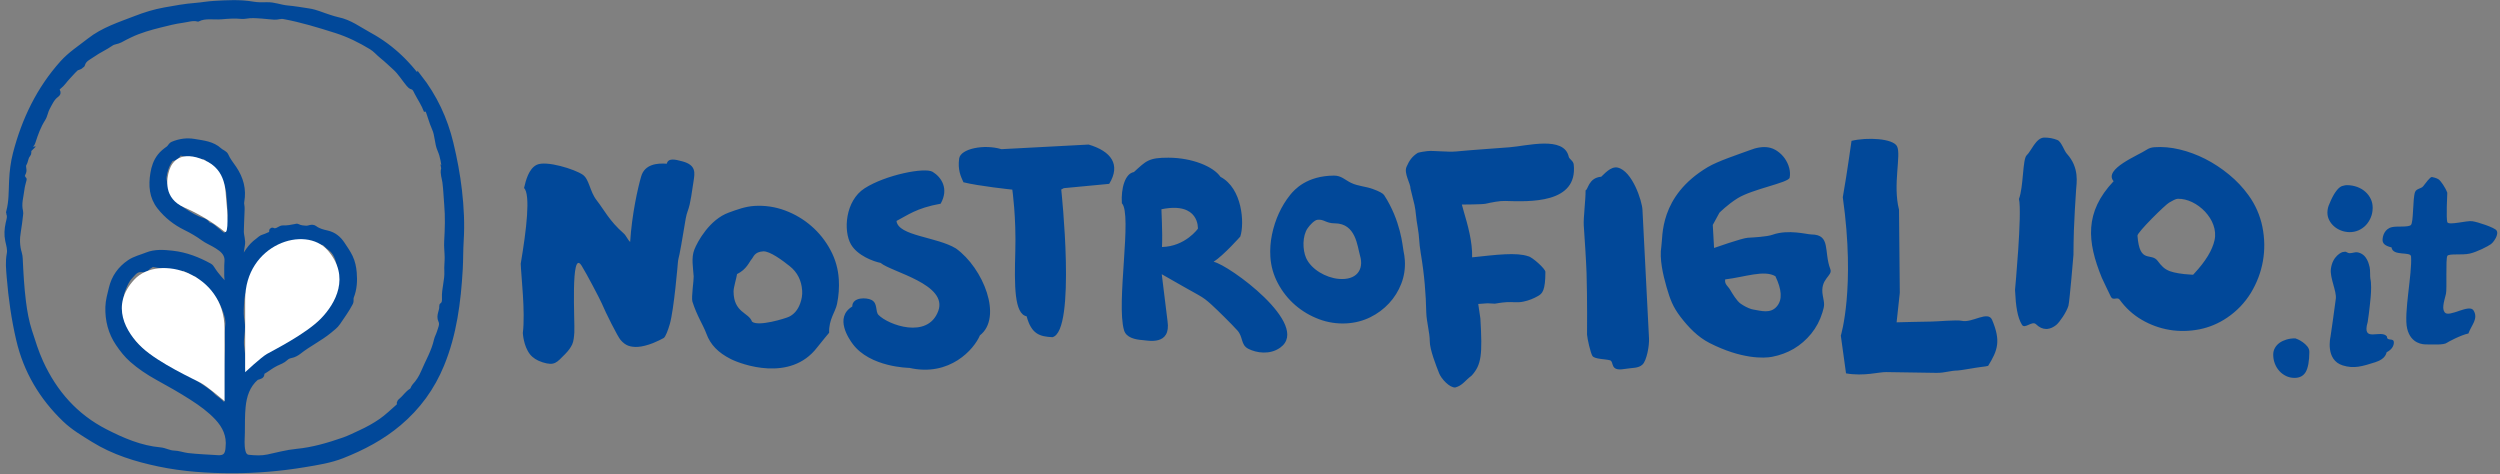
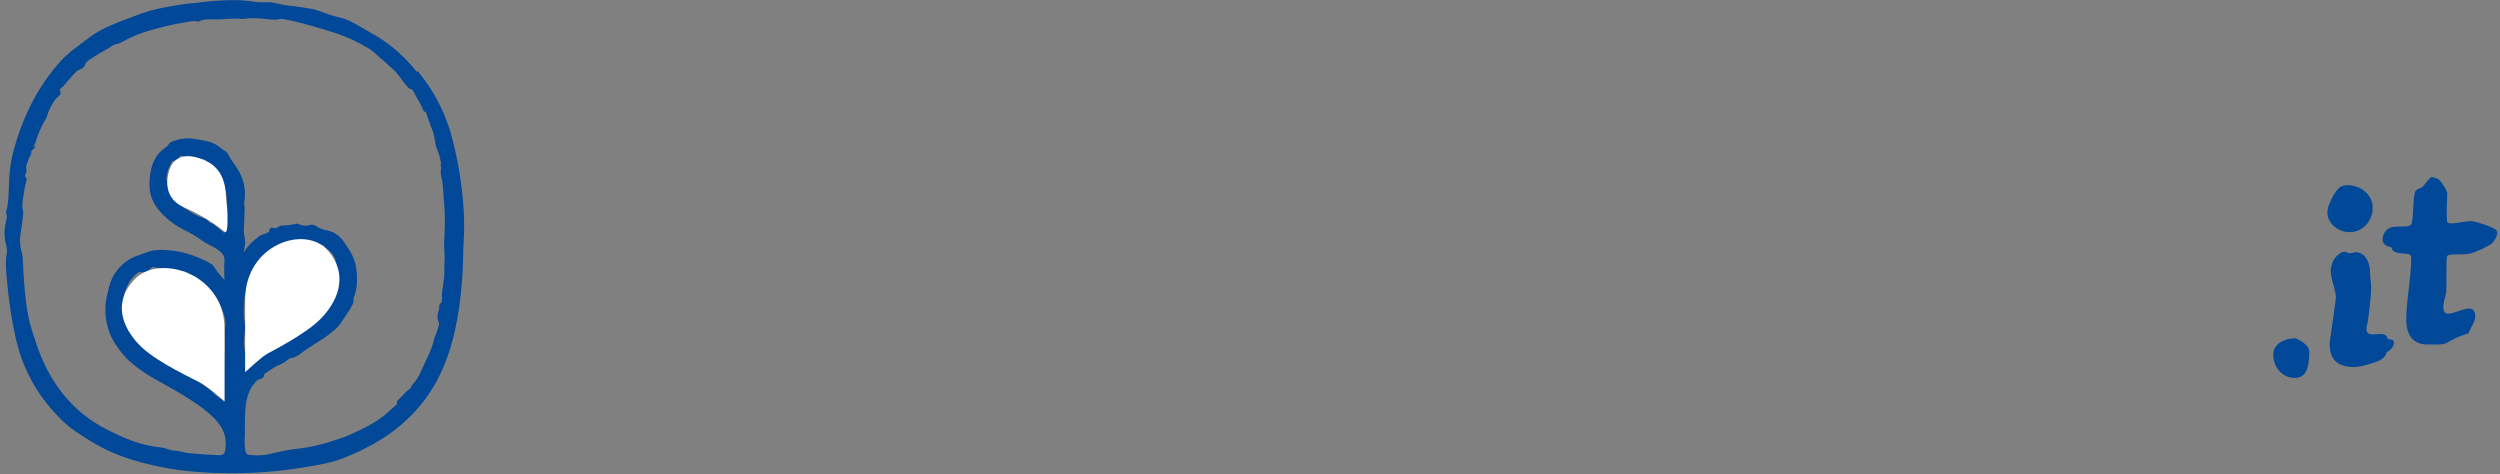
<svg xmlns="http://www.w3.org/2000/svg" width="469px" height="89px" viewBox="0 0 469 89" version="1.1">
  <rect x="0" y="0" width="469" height="89" fill="#808080" stroke="none" />
  <title>NF-1 COMPLETO</title>
  <desc>Created with Sketch.</desc>
  <defs />
  <g id="Page-1" stroke="none" stroke-width="1" fill="none" fill-rule="evenodd">
    <g id="Desktop-HEADER-BIG-Copy-21" transform="translate(-451, -49)">
      <g id="NF-1-COMPLETO" transform="translate(438, 39)">
        <g id="NF-1-Copy-5" transform="translate(-11.786, 7.361)">
          <g id="Page-1" stroke-width="1" transform="translate(25.861, 2.714)">
            <g id="Group-11">
              <path d="M42.83,87.33 C67.637,87.33 85.87,72.984 85.87,47.5 C85.87,22.016 77.936,1.357 45.162,1.357 C12.388,1.357 2.722,22.016 2.722,47.5 C2.722,72.984 18.023,87.33 42.83,87.33 Z" id="Oval-2" />
              <path d="M41.603,65.719 C41.503,67.552 41.503,69.384 41.499,71.216 C41.495,73.029 41.498,74.842 41.498,76.698 C41.257,76.646 41.233,76.511 41.174,76.411 C40.689,75.607 39.945,75.075 39.207,74.527 C38.866,74.275 38.609,73.916 38.278,73.65 C37.405,72.951 36.426,72.38 35.541,71.723 C34.199,70.729 32.65,70.209 31.252,69.387 C30.015,68.659 28.709,68.048 27.54,67.183 C26.266,66.241 24.944,65.379 23.947,64.126 C22.568,62.392 21.861,60.406 21.747,58.216 C21.707,57.45 21.517,56.7 21.591,55.921 C21.644,55.365 21.756,54.804 21.95,54.315 C22.313,53.407 22.693,52.439 23.377,51.745 C23.922,51.192 24.394,50.392 25.469,50.476 C25.787,50.501 26.561,50.567 26.701,49.854 C27.112,49.977 27.232,49.4 27.748,49.522 C28.779,49.765 29.863,49.762 30.893,50.083 C31.164,50.168 31.501,50.018 31.802,50.042 C32.186,50.073 32.539,50.216 32.767,50.614 C32.913,50.403 33.027,50.238 33.137,50.078 C33.61,50.252 33.973,50.586 34.461,50.696 C34.632,50.734 34.969,50.805 34.903,51.168 C34.893,51.224 35.065,51.38 35.103,51.365 C35.922,51.041 36.197,51.822 36.677,52.143 C37.342,52.587 37.781,53.281 38.444,53.764 C38.984,54.157 39.326,54.812 39.746,55.359 C40.31,56.092 40.721,56.921 41.043,57.738 C41.452,58.77 41.829,59.896 41.675,61.043 C41.465,62.606 41.687,64.166 41.603,65.719 M41.578,43.461 C41.49,43.836 41.482,44.23 41.432,44.668 C40.758,44.103 40.115,43.537 39.442,43.008 C39.053,42.703 38.718,42.306 38.193,42.196 C38.028,42.162 37.885,42.068 37.797,41.916 C37.607,41.588 37.279,41.415 36.952,41.315 C35.655,40.917 34.516,40.214 33.407,39.483 C32.623,38.967 31.894,38.399 31.262,37.634 C30.544,36.766 30.206,35.848 29.97,34.825 C29.837,34.246 29.592,33.705 29.675,33.069 C29.833,31.87 30.222,30.777 30.931,29.796 C30.977,29.732 31.045,29.64 31.105,29.638 C31.723,29.615 32.212,29.207 32.446,28.791 C32.693,28.35 33.001,28.632 33.081,28.659 C33.907,28.947 34.762,28.995 35.619,29.036 C35.984,29.053 36.312,29.104 36.5,29.582 C36.638,29.327 36.715,29.185 36.823,28.986 C37.203,29.456 37.994,29.385 38.108,30.204 C38.354,29.879 38.652,30.044 38.741,30.191 C39.025,30.663 39.548,30.929 39.745,31.483 C39.899,31.916 40.443,32.046 40.661,32.524 C41.013,33.293 41.405,34.026 41.63,34.86 C42.016,36.288 41.982,37.764 42.097,39.201 C42.209,40.595 41.907,42.056 41.578,43.461 M82.842,48.22 C82.849,49.082 82.731,49.949 82.779,50.807 C82.874,52.499 82.255,54.119 82.335,55.812 C82.358,56.297 82.365,56.888 81.842,57.241 C81.827,57.252 81.804,57.273 81.807,57.285 C81.974,58.226 81.151,59.081 81.649,60.092 C82.005,60.814 81.57,61.584 81.359,62.308 C81.217,62.797 80.936,63.25 80.827,63.743 C80.352,65.904 79.207,67.795 78.363,69.805 C77.969,70.741 77.412,71.617 76.698,72.382 C76.465,72.632 76.432,73.076 76.123,73.263 C75.371,73.719 74.919,74.471 74.268,75.022 C74.032,75.221 73.779,75.403 73.864,75.776 C73.913,75.992 73.741,76.129 73.609,76.243 C72.561,77.151 71.565,78.136 70.429,78.923 C69.223,79.76 67.92,80.476 66.575,81.093 C65.528,81.573 64.497,82.106 63.412,82.482 C60.534,83.482 57.615,84.342 54.555,84.633 C52.728,84.807 50.96,85.304 49.17,85.681 C47.972,85.934 46.766,85.865 45.567,85.743 C44.929,85.678 44.62,85.192 44.481,84.613 C44.197,83.43 44.35,82.229 44.363,81.036 C44.38,79.449 44.348,77.853 44.501,76.276 C44.704,74.182 45.314,72.215 47.009,70.76 C47.11,70.673 47.251,70.7 47.337,70.659 C47.638,70.518 48.127,70.51 48.008,69.963 C47.981,69.839 48.049,69.76 48.138,69.71 C49.022,69.214 49.785,68.545 50.719,68.099 C51.322,67.811 52.006,67.589 52.514,67.087 C52.778,66.827 53.121,66.678 53.508,66.603 C54.067,66.495 54.578,66.215 55.011,65.872 C56.832,64.43 58.959,63.425 60.743,61.945 C61.292,61.49 61.883,61.064 62.31,60.429 C63.122,59.218 63.991,58.047 64.662,56.747 C64.854,56.373 64.669,55.969 64.817,55.596 C65.394,54.141 65.481,52.618 65.35,51.088 C65.264,50.078 65.071,49.103 64.613,48.141 C64.199,47.274 63.654,46.52 63.138,45.735 C62.449,44.686 61.544,43.939 60.26,43.652 C59.459,43.473 58.643,43.267 57.96,42.754 C57.437,42.361 56.902,42.804 56.365,42.767 C55.8,42.728 55.248,42.698 54.746,42.427 C54.605,42.352 54.507,42.409 54.397,42.432 C53.608,42.598 52.829,42.747 52.002,42.713 C51.544,42.694 51.155,43.179 50.643,43.218 C50.57,43.224 50.466,43.341 50.436,43.321 C49.638,42.778 49.999,43.516 49.935,43.806 C49.405,43.923 48.928,44.249 48.439,44.373 C47.907,44.508 47.646,44.844 47.266,45.118 C45.911,46.095 45.083,47.443 44.38,48.896 C44.355,48.948 44.308,48.99 44.221,49.1 C44.069,48.392 44.061,47.751 44.187,47.1 C44.26,46.716 44.281,46.322 44.363,45.94 C44.555,45.046 44.164,44.2 44.17,43.309 C44.176,42.211 44.257,41.118 44.283,40.023 C44.296,39.467 44.368,38.915 44.256,38.36 C44.216,38.162 44.214,37.944 44.25,37.746 C44.666,35.477 44.106,33.428 42.84,31.537 C42.303,30.734 41.677,30 41.287,29.085 C41.115,28.681 40.476,28.494 40.104,28.149 C38.763,26.909 37.037,26.777 35.364,26.488 C33.983,26.25 32.658,26.439 31.361,26.973 C30.938,27.148 30.857,27.575 30.504,27.82 C29.939,28.214 29.378,28.66 28.937,29.225 C28.19,30.183 27.827,31.259 27.633,32.451 C27.263,34.717 27.403,36.865 28.878,38.736 C30.189,40.399 31.823,41.692 33.743,42.631 C34.918,43.206 36.042,43.857 37.104,44.637 C37.671,45.053 38.357,45.345 38.987,45.698 C39.46,45.963 39.921,46.238 40.348,46.57 C41.146,47.191 41.63,47.933 41.535,49.008 C41.457,49.889 41.516,50.781 41.491,51.668 C41.471,52.402 41.774,53.104 41.701,53.949 C40.63,52.741 39.539,51.669 38.732,50.363 C38.599,50.149 38.469,49.947 38.238,49.821 C36.062,48.625 33.794,47.738 31.285,47.457 C29.655,47.275 28.01,47.156 26.508,47.764 C25.413,48.207 24.228,48.469 23.222,49.151 C21.465,50.344 20.334,51.955 19.844,53.993 C19.566,55.153 19.226,56.31 19.191,57.514 C19.118,59.992 19.713,62.322 21.103,64.373 C21.845,65.467 22.664,66.531 23.69,67.43 C25.157,68.717 26.759,69.787 28.462,70.726 C30.661,71.937 32.843,73.16 34.961,74.524 C36.69,75.638 38.311,76.804 39.702,78.298 C41.15,79.856 41.979,81.635 41.744,83.803 C41.742,83.824 41.742,83.845 41.741,83.865 C41.668,85.27 41.165,85.91 39.767,85.814 C37.884,85.684 35.992,85.636 34.118,85.408 C33.241,85.301 32.417,84.967 31.498,84.944 C30.657,84.922 29.866,84.429 28.99,84.351 C25.274,84.016 21.905,82.562 18.664,80.902 C13.074,78.039 9.154,73.584 6.557,67.911 C5.685,66.005 5.074,64.016 4.441,62.05 C3.875,60.293 3.535,58.434 3.301,56.566 C2.963,53.861 2.811,51.152 2.688,48.436 C2.673,48.11 2.629,47.775 2.535,47.463 C2.121,46.093 2.088,44.719 2.342,43.314 C2.527,42.301 2.628,41.272 2.754,40.248 C2.782,40.026 2.809,39.786 2.755,39.574 C2.397,38.172 2.842,36.829 3.005,35.461 C3.077,34.856 3.243,34.286 3.393,33.706 C3.413,33.627 3.451,33.49 3.422,33.471 C2.834,33.098 3.195,32.595 3.337,32.231 C3.546,31.694 3.124,31.166 3.428,30.664 C3.758,30.119 3.717,29.41 4.164,28.928 C4.218,28.869 4.252,28.807 4.272,28.742 C4.354,28.482 4.228,28.183 4.4,27.959 C4.412,27.943 4.427,27.928 4.443,27.912 C4.442,27.912 4.441,27.912 4.441,27.912 C4.464,27.575 4.408,27.231 4.81,27.012 C4.967,26.926 5.051,26.674 5.124,26.449 C5.597,24.983 6.115,23.537 6.961,22.22 C7.362,21.595 7.432,20.811 7.796,20.148 C8.279,19.266 8.676,18.313 9.515,17.703 C9.81,17.489 9.863,17.329 9.722,17.078 C9.494,16.672 9.694,16.381 9.977,16.166 C10.623,15.677 11.039,14.983 11.588,14.41 C12.106,13.869 12.59,13.284 13.148,12.774 C13.426,12.518 13.885,12.579 14.133,12.247 C14.191,12.17 14.353,12.141 14.37,12.068 C14.619,11.006 15.612,10.659 16.357,10.124 C17.433,9.352 18.678,8.828 19.766,8.058 C20.268,7.703 20.921,7.738 21.454,7.44 C22.069,7.096 22.702,6.781 23.339,6.476 C25.139,5.614 27.053,5.077 28.98,4.596 C30.362,4.252 31.749,3.892 33.157,3.708 C34.108,3.584 35.059,3.224 36.046,3.465 C37.464,2.786 38.995,3.174 40.469,3.046 C41.719,2.937 42.99,2.842 44.262,2.974 C44.749,3.024 45.262,2.873 45.773,2.846 C47.338,2.762 48.867,3.021 50.411,3.119 C50.998,3.157 51.537,2.888 52.171,3.006 C55.514,3.626 58.743,4.615 61.977,5.641 C64.348,6.393 66.507,7.469 68.607,8.74 C69.376,9.206 69.923,9.897 70.61,10.443 C71.449,11.109 72.219,11.868 73.014,12.58 C74.062,13.519 74.738,14.696 75.614,15.738 C75.804,15.963 75.968,16.141 76.32,16.236 C76.766,16.357 76.969,16.92 77.176,17.321 C77.741,18.417 78.463,19.431 78.936,20.733 C78.966,20.454 78.98,20.326 79.009,20.052 C79.592,21.432 79.889,22.783 80.444,24.001 C81.04,25.311 80.908,26.732 81.48,28.031 C82.03,29.28 82.213,30.665 82.363,32.067 C82.215,31.937 82.339,31.742 82.151,31.645 C81.975,32.506 82.314,33.306 82.421,34.12 C82.6,35.493 82.636,36.873 82.756,38.248 C82.961,40.576 82.89,42.895 82.751,45.222 C82.691,46.216 82.835,47.22 82.842,48.22 M44.316,60.405 C44.129,59.333 44.107,58.245 44.194,57.185 C44.259,56.391 44.219,55.564 44.567,54.771 C44.86,54.106 44.847,53.317 45.07,52.614 C45.609,50.92 46.2,49.233 47.747,48.132 C48.02,47.938 48.092,47.607 48.345,47.438 C49.596,46.604 50.787,45.618 52.317,45.352 C53.182,45.201 54.054,44.99 54.968,45.112 C55.387,45.167 55.835,45.19 56.313,44.947 C56.65,44.775 57.287,44.865 57.717,45.106 C58.032,45.284 58.352,45.325 58.677,45.32 C59.278,45.311 59.821,45.357 60.226,45.893 C60.395,46.116 60.67,46.26 60.897,46.44 C62.276,47.531 62.518,49.104 62.74,50.689 C62.947,52.159 62.795,53.597 62.476,55.043 C62.177,56.395 61.4,57.447 60.584,58.511 C58.333,61.446 55.048,62.872 51.862,64.451 C49.924,65.412 48.102,66.535 46.627,68.144 C46.236,68.571 45.801,68.958 45.386,69.362 C44.952,69.783 44.874,70.388 44.456,70.879 C44.456,69.773 44.425,68.666 44.465,67.561 C44.51,66.281 44.107,65.046 44.189,63.75 C44.258,62.64 44.51,61.521 44.316,60.405 M82.616,33.805 C82.538,33.376 82.46,32.948 82.374,32.475 C82.65,32.803 82.657,32.838 82.616,33.805 M83.487,26.808 C82.384,22.229 80.422,18.05 77.505,14.321 C77.489,14.395 77.473,14.469 77.447,14.587 C77.181,14.384 77.008,14.154 76.874,13.891 L76.874,13.891 C76.643,13.6 76.407,13.315 76.168,13.033 C76.025,12.864 75.88,12.697 75.734,12.532 C75.333,12.08 74.922,11.639 74.498,11.214 C74.33,11.047 74.161,10.881 73.99,10.717 C72.275,9.083 70.368,7.67 68.238,6.513 C66.3,5.46 64.525,4.084 62.285,3.637 C61.7,3.52 61.132,3.312 60.561,3.134 C59.341,2.756 58.174,2.204 56.898,2.012 C55.543,1.809 54.192,1.568 52.829,1.447 C51.532,1.333 50.315,0.793 48.988,0.842 C48.118,0.875 47.226,0.875 46.373,0.727 C43.928,0.303 41.484,0.454 39.036,0.595 C37.881,0.661 36.735,0.884 35.594,0.969 C33.621,1.116 31.693,1.48 29.761,1.827 C27.926,2.157 26.137,2.711 24.401,3.385 C21.397,4.551 18.298,5.52 15.709,7.558 C13.985,8.914 12.122,10.108 10.648,11.751 C6.241,16.665 3.484,22.434 1.844,28.749 C1.417,30.39 1.215,32.07 1.133,33.798 C1.041,35.723 1.111,37.699 0.601,39.601 C0.575,39.699 0.533,39.825 0.57,39.904 C0.882,40.563 0.615,41.195 0.481,41.826 C0.253,42.9 0.17,43.954 0.404,45.055 C0.577,45.869 0.856,46.717 0.693,47.553 C0.409,49.014 0.562,50.456 0.682,51.91 C1.007,55.87 1.56,59.798 2.465,63.667 C3.828,69.492 6.765,74.444 11.097,78.606 C12.695,80.142 14.584,81.245 16.449,82.403 C20.252,84.764 24.464,86.054 28.795,86.96 C33.302,87.903 37.896,88.202 42.495,88.204 C47.011,88.205 51.508,87.827 55.967,87.088 C58.4,86.685 60.86,86.306 63.154,85.402 C66.984,83.893 70.596,81.988 73.772,79.307 C77.348,76.288 79.985,72.65 81.754,68.354 C84.124,62.598 84.887,56.542 85.238,50.407 C85.34,48.638 85.298,46.861 85.412,45.093 C85.614,41.933 85.451,38.79 85.09,35.655 C84.748,32.674 84.191,29.726 83.487,26.808" id="Fill-9" stroke="#014899" fill="#014899" />
            </g>
          </g>
          <path d="M56.56,34.525 C56.011,36.2 55.416,39.863 59.378,41.568 C63.34,43.273 66.148,45.487 66.938,46.121 C67.728,46.755 67.458,42.004 67.243,40.339 C67.027,38.675 67.416,34.525 63.109,32.671 C58.802,30.818 57.109,32.85 56.56,34.525 Z" id="Path-3" fill="#FFFFFF" />
          <path d="M50.009,55.065 C54.602,50.161 66.909,53.891 66.909,64.281 C66.909,74.671 66.909,77.888 66.909,77.888 C66.909,77.888 63.648,75.097 62.461,74.47 C61.274,73.843 54.538,70.743 51.461,67.859 C48.384,64.975 45.417,59.968 50.009,55.065 Z" id="Path-4" fill="#FFFFFF" />
          <path d="M72.955,49.636 C77.172,44.733 88.472,48.463 88.472,58.852 C88.472,69.242 88.472,72.459 88.472,72.459 C88.472,72.459 85.477,69.668 84.388,69.041 C83.298,68.414 77.113,65.314 74.287,62.43 C71.462,59.546 68.737,54.54 72.955,49.636 Z" id="Path-4-Copy" fill="#FFFFFF" transform="translate(79.625, 59.98) scale(-1, 1) translate(-79.625, -59.98) " />
        </g>
        <g id="NF-esteso-Copy-3" transform="translate(110.687, 35.36)" stroke-width="1" fill="#014899">
          <g id="Page-1">
-             <path d="M52.426,31.576 C51.94,32.888 51.207,33.636 50.318,34.067 C49.711,34.36 44.527,35.987 43.384,34.971 C42.789,33.244 39.93,33.322 39.93,29.293 C39.93,28.532 40.475,26.839 40.583,26.056 C42.38,25.192 42.907,23.718 43.306,23.277 C43.694,22.858 43.8,21.911 45.481,21.793 C46.719,21.711 49.13,23.503 50.488,24.591 C51.901,25.723 52.682,27.265 52.799,29.173 C52.851,29.964 52.721,30.769 52.426,31.576 M54.525,17.047 C55.977,18.301 57.18,19.811 58.109,21.546 C59.029,23.254 59.554,25.107 59.673,27.047 C59.77,28.587 59.655,30.138 59.341,31.657 C59.021,33.208 57.789,34.505 57.857,37.067 C57.857,37.067 56.481,38.695 55.589,39.846 C50.564,46.382 41.388,43.003 39.386,41.986 C37.033,40.786 35.591,39.323 34.831,37.238 C34.24,35.621 33.039,33.873 32.199,31.184 C31.994,30.381 32.482,27.142 32.448,26.508 C32.341,24.833 31.971,23.022 32.56,21.498 C33.151,19.969 35.42,15.828 39.019,14.525 C40.589,13.956 42.145,13.369 43.88,13.268 C45.837,13.154 47.758,13.441 49.585,14.122 C51.419,14.805 53.081,15.788 54.525,17.047 Z M81.653,21.252 C86.794,24.948 90.465,34.188 86.141,37.558 C85.081,40.113 80.517,45.38 72.907,43.655 C72.907,43.655 65.521,43.584 62.255,39.13 C61.627,38.274 58.769,34.215 62.199,32.139 C62.195,30.353 64.887,30.407 65.844,30.928 C67.013,31.565 66.496,33.068 67.11,33.71 C68.914,35.584 76.366,38.34 78.335,32.971 C80.178,27.94 69.505,25.668 67.511,23.96 C66.158,23.688 63.172,22.593 61.953,20.485 C60.496,17.969 60.864,12.31 64.511,9.969 C68.461,7.431 75.827,5.995 77.269,6.872 C78.901,7.867 80.381,10.018 78.777,12.854 C74.18,13.678 72.558,15.039 70.496,16.091 C70.823,18.925 78.04,19.043 81.653,21.252 Z M106.542,1.759 C110.742,3.001 112.631,5.489 110.397,9.132 L101.889,9.938 L101.403,10.191 C101.403,10.191 104.261,36.803 99.746,37.897 C97.364,37.773 95.811,37.33 94.908,33.977 C92.596,33.526 92.6,28.25 92.782,21.868 C92.972,15.313 92.222,10.212 92.222,10.212 C92.081,10.206 85.831,9.537 83.054,8.835 C82.505,7.652 81.972,6.442 82.249,4.384 C82.501,2.527 86.945,1.645 90.178,2.625 L106.542,1.759 Z M129.983,23.754 C132.764,24.262 148.396,35.627 142.481,39.857 C140.557,41.234 138.047,40.871 136.489,40.07 C135.051,39.33 135.551,37.87 134.46,36.648 C133.421,35.484 130.62,32.723 129.586,31.789 C127.589,29.984 127.952,30.543 120.258,26.084 L121.339,34.855 C122.045,39.568 117.574,38.509 116.744,38.45 C115.176,38.351 113.585,37.946 113.186,36.605 C111.673,31.551 114.764,14.778 112.773,12.77 C112.595,9.937 113.39,7.189 115.033,6.919 C117.339,4.821 117.795,4.202 121.549,4.222 C125.929,4.237 129.956,5.874 131.266,7.811 C135.38,9.97 135.812,16.519 134.995,19.012 C134.995,19.012 131.909,22.506 129.983,23.754 Z M127.037,17.548 C127.037,17.548 127.376,12.421 120.196,13.899 C120.173,14.122 120.44,18.101 120.301,20.979 C124.688,20.871 127.037,17.548 127.037,17.548 Z M165.592,21.605 C165.741,22.305 165.825,22.916 165.861,23.479 C165.954,24.995 165.732,26.467 165.199,27.846 C164.664,29.231 163.887,30.479 162.892,31.546 C161.902,32.618 160.71,33.499 159.354,34.167 C157.993,34.833 156.509,35.213 154.943,35.304 C153.169,35.405 151.429,35.146 149.778,34.528 C148.113,33.904 146.601,33.014 145.291,31.875 C143.987,30.747 142.896,29.375 142.053,27.8 C141.224,26.246 140.743,24.569 140.634,22.815 C140.549,21.434 140.648,20.027 140.937,18.636 C141.227,17.24 141.66,15.899 142.233,14.649 C142.799,13.415 143.503,12.258 144.334,11.222 C145.15,10.198 147.46,7.61 152.58,7.583 C153.939,7.575 154.66,8.414 155.778,8.947 C157.078,9.575 158.503,9.601 159.846,10.092 C161.133,10.558 161.77,10.936 161.974,11.243 C165.123,16.072 165.449,20.911 165.592,21.605 Z M153.429,26.956 C156.766,27.264 158.239,25.267 157.456,22.602 C156.933,20.81 156.689,16.553 152.72,16.538 C151.034,16.538 150.696,15.711 149.437,15.874 C148.917,15.941 148.065,16.82 147.634,17.442 C146.621,18.895 146.65,21.499 147.351,23.062 C148.322,25.193 151.063,26.741 153.429,26.956 Z M196.608,4.047 C196.703,4.487 197.462,4.801 197.542,5.481 C198.354,12.905 189.204,12.474 184.662,12.34 C184.14,12.325 183.557,12.377 182.883,12.491 C182.266,12.591 181.631,12.721 180.987,12.867 C180.412,12.997 176.557,13.014 176.557,13.014 C176.557,13.014 176.894,14.239 176.896,14.241 C177.681,16.924 178.557,19.985 178.483,22.916 C183.036,22.433 186.807,21.942 189.014,22.718 C189.693,22.808 192.228,25.046 192.228,25.638 C192.228,29.134 191.662,29.701 190.877,30.155 C189.987,30.658 189.156,31.006 188.088,31.228 C186.954,31.464 186.098,31.259 185.003,31.321 C184.041,31.375 182.747,31.611 182.747,31.611 C182.001,31.571 181.423,31.54 181.386,31.538 L179.629,31.662 C179.629,31.662 180.032,34.38 180.032,34.384 C180.433,41.182 180.233,43.055 178.425,45.07 C177.061,46.124 176.663,46.966 175.326,47.33 C174.253,47.407 172.712,45.709 172.307,44.701 C171.743,43.276 170.532,40.212 170.539,38.658 C170.547,37.098 169.915,34.913 169.88,33.222 C169.849,31.523 169.754,29.773 169.601,28.031 C169.446,26.174 169.189,24.189 168.844,22.129 C168.487,20.038 168.613,19.148 168.28,17.326 C167.935,15.498 167.95,14.338 167.677,13.101 C167.439,12.027 166.942,10.202 166.925,10.039 C166.96,9.116 165.654,7.172 166.171,5.957 C166.659,4.808 167.206,3.996 168.291,3.313 C168.315,3.304 168.634,3.174 170.037,2.992 C171.167,2.849 173.906,3.21 175.505,3.052 C177.096,2.904 178.784,2.763 180.571,2.636 C182.357,2.505 184.007,2.381 185.499,2.269 C188.735,2.025 195.745,0.076 196.608,4.047 Z M245.682,25.125 C246.193,26.46 243.66,26.856 244.273,30.114 C244.558,31.639 244.651,31.826 244.199,33.256 C243.748,34.744 243.038,36.081 242.102,37.234 C241.162,38.386 240.067,39.339 238.839,40.064 C237.6,40.79 236.222,41.302 234.736,41.582 C233.244,41.863 229.027,42.038 223.032,38.991 C220.776,37.838 219.063,36.011 217.594,34.108 C216.135,32.208 215.627,30.791 214.959,28.497 C214.302,26.217 213.59,23.181 213.982,20.87 C214.292,19.067 213.503,11.485 222.66,6.007 C224.602,4.845 228.474,3.593 230.544,2.823 C231.844,2.303 233.017,2.127 234.058,2.292 C234.635,2.385 235.197,2.617 235.724,2.977 C236.284,3.365 236.742,3.814 237.124,4.35 C237.505,4.89 237.782,5.47 237.963,6.121 C238.129,6.739 238.164,7.361 238.056,7.96 C237.895,8.919 231.092,10.087 228.282,11.837 C226.385,13.016 224.87,14.557 224.87,14.557 L223.629,16.841 L223.871,21.159 C223.871,21.159 229.162,19.289 230.213,19.242 C231.279,19.183 233.804,19.046 234.815,18.684 C237.827,17.613 241.238,18.616 242.157,18.625 C245.821,18.665 244.422,21.83 245.682,25.125 Z M235.61,32.168 C236.759,30.865 236.556,28.937 235.379,26.46 C233.265,25.231 229.74,26.595 225.957,27.059 C225.802,27.972 226.478,28.299 226.897,29.016 C227.282,29.677 228.125,31.097 228.848,31.603 C229.494,32.052 230.156,32.391 230.821,32.613 C230.965,32.657 231.096,32.689 231.234,32.71 C232.687,32.948 234.416,33.523 235.61,32.168 Z M270.314,34.821 C272.281,35.296 275.264,32.82 276.039,34.671 C277.698,38.608 277.093,40.358 275.287,43.276 C275.045,43.34 274.617,43.422 273.849,43.502 C273.14,43.574 270.041,44.147 269.562,44.147 C268.105,44.168 267.223,44.602 265.613,44.59 C264.529,44.581 258.14,44.472 256.153,44.444 C254.859,44.413 251.957,45.271 248.628,44.683 L247.651,37.606 C247.651,37.606 250.419,28.66 248.021,11.642 C248.93,6.539 249.63,1.074 249.657,1.064 C252.64,0.351 257.425,0.619 258.19,2.073 C259.025,3.665 257.361,9.308 258.568,13.972 L258.715,29.571 L258.116,35.108 C258.116,35.108 263.491,34.965 264.597,34.965 C265.71,34.962 269.438,34.608 270.314,34.821 Z M288.284,0.908 C289.046,1.216 289.536,2.921 290.052,3.48 C292.463,6.103 291.862,9.044 291.79,10.225 C291.707,11.406 291.631,12.686 291.552,14.069 C291.474,15.454 291.414,16.72 291.374,17.869 C291.331,19.279 291.302,20.806 291.294,22.461 C291.294,22.461 290.556,31.327 290.35,32.006 C289.984,33.206 288.697,35.089 288.065,35.603 C287.509,36.049 286.963,36.291 286.377,36.35 C286.327,36.352 286.265,36.356 286.207,36.356 C285.513,36.356 284.885,36.067 284.281,35.477 C283.519,34.731 282.158,36.468 281.62,35.547 C280.798,34.17 280.48,32.215 280.331,29.035 C280.331,29.035 281.687,14.584 281.069,11.963 C281.945,9.665 281.73,4.482 282.519,3.769 C283.339,3.044 284.259,0.446 285.831,0.448 C286.707,0.45 287.536,0.602 288.284,0.908 Z M320.48,7.391 C321.866,8.52 323.093,9.825 324.126,11.254 C325.428,13.053 326.306,15.05 326.74,17.198 C327.176,19.37 327.207,21.531 326.833,23.633 C326.465,25.723 325.703,27.728 324.572,29.594 C323.442,31.439 321.949,32.999 320.13,34.231 C318.515,35.325 316.754,36.061 314.901,36.428 C313.029,36.789 311.155,36.831 309.325,36.525 C307.494,36.221 305.738,35.587 304.102,34.631 C302.478,33.685 301.083,32.413 299.953,30.849 C299.534,30.269 298.728,31.1 298.329,30.337 C297.92,29.542 297.029,27.614 296.618,26.756 C293.837,19.95 293.344,14.438 298.827,8.635 C296.864,6.373 303.486,3.769 304.972,2.759 C305.434,2.449 305.928,2.287 306.502,2.255 C308.017,2.148 309.599,2.289 311.211,2.677 C312.843,3.067 314.461,3.666 316.019,4.454 C317.566,5.241 319.071,6.227 320.48,7.391 Z M317.763,19.69 C318.61,15.823 314.405,11.853 310.911,11.933 C310.35,11.948 309.825,12.355 309.25,12.646 C308.593,12.979 303.257,18.225 303.304,18.853 C303.705,24.293 305.866,21.883 307.12,23.621 C307.44,24.055 307.744,24.414 308.066,24.715 C308.432,25.055 308.868,25.324 309.376,25.512 C309.818,25.668 310.372,25.811 311.015,25.913 C311.651,26.024 312.434,26.109 313.356,26.159 L313.74,26.18 L313.996,25.904 C316.079,23.665 317.351,21.575 317.763,19.69 Z M210.439,13.993 C210.439,14.004 211.665,38.079 211.665,38.079 C211.754,39.454 211.237,42.265 210.454,43.02 C209.652,43.779 208.595,43.599 206.971,43.873 C204.258,44.327 205.163,42.48 204.349,42.233 C203.533,41.984 201.415,42.035 201.045,41.404 C200.673,40.763 200.093,38.187 200.041,37.417 C200.053,35.886 200.053,34.511 200.053,33.348 C200.047,32.182 200.037,30.927 200.026,29.571 C200.014,28.215 199.981,26.969 199.95,25.843 C199.896,24.466 199.82,22.967 199.716,21.352 L199.425,16.886 C199.34,15.539 199.783,12.144 199.768,10.344 C200.243,10.259 200.297,7.993 202.706,7.792 C203.163,7.423 204.469,5.764 205.811,6.084 C208.545,6.736 210.363,12.347 210.439,13.993 Z M30.367,4.92 C32.974,5.63 32.643,7.117 32.435,8.572 C32.079,11.037 31.852,12.319 31.701,12.981 C31.443,14.107 31.158,14.476 30.959,15.61 C30.563,17.843 30.236,20.088 29.79,22.311 C29.691,22.808 29.526,23.327 29.491,23.831 C29.49,23.833 28.765,32.687 27.962,35.46 C27.637,36.586 27.156,37.857 26.831,38.045 C26.348,38.327 25.664,38.646 24.807,39.008 C23.71,39.43 22.749,39.668 21.966,39.715 C21.278,39.753 20.666,39.679 20.158,39.487 C19.664,39.305 19.177,38.937 18.718,38.397 C18.201,37.798 15.925,33.298 15.201,31.546 C14.827,30.686 12.356,25.969 11.42,24.478 C9.303,21.103 10.187,35.287 10.055,37.022 C10.001,37.749 9.943,38.627 9.66,39.244 C9.379,39.849 8.933,40.461 8.336,41.06 C6.739,42.654 6.381,43.326 4.09,42.605 C3.553,42.435 3.096,42.222 2.729,41.985 C2.367,41.747 2.026,41.469 1.749,41.119 C0.493,39.529 0.398,37.098 0.398,37.098 C0.892,33.149 0.061,26.245 0.001,24.109 C1.08,17.74 1.861,11.15 0.627,9.902 C0.952,8.491 1.499,6.318 2.978,5.571 C4.737,4.681 10.202,6.402 11.654,7.431 C12.877,8.287 12.951,10.583 14.259,12.23 C15.613,13.953 16.613,16.069 19.292,18.404 C19.829,18.876 20.007,19.553 20.53,20.029 C20.856,14.825 21.98,9.854 22.602,7.722 C23.263,5.449 25.586,5.217 27.4,5.354 C27.677,4.26 28.862,4.511 30.367,4.92 Z" id="Combined-Shape" />
            <path d="M350.1,37.759 C350.104,38.764 351.379,37.921 351.399,38.865 C351.42,40.057 350.193,40.643 350.052,40.717 C349.97,40.803 349.98,41.931 347.947,42.581 C345.466,43.373 343.93,43.85 341.819,43.194 C338.476,42.17 339.513,37.818 339.513,37.818 C339.513,37.818 340.36,32.068 340.515,30.653 C340.67,29.238 339.385,26.784 339.585,25.107 C339.895,22.579 341.734,21.938 341.734,21.938 C341.773,21.94 341.931,21.915 342.214,21.866 C342.495,21.816 342.683,22.139 343.147,22.136 C343.608,22.13 344.152,21.915 344.492,21.963 C346.439,22.242 346.744,24.409 346.86,24.778 C346.976,25.145 346.924,26.592 346.99,26.889 C347.193,27.707 347.152,29.246 347.052,30.362 C346.837,32.749 346.519,34.946 346.494,35.045 C345.3,39.072 348.978,36.331 350.1,37.759 Z M370.646,17.853 C371.183,18.585 370.123,20.082 369.586,20.46 C369.051,20.843 367.045,21.889 365.638,22.214 C364.22,22.539 361.819,22.172 361.45,22.625 C361.078,23.083 361.396,28.908 361.175,29.756 C360.706,31.567 360.427,32.594 360.956,33.256 C361.77,34.27 365.559,31.557 366.357,32.889 C367.307,34.458 365.914,35.681 365.388,37.201 C363.954,37.495 361.505,38.819 361.35,38.945 C360.778,39.405 358.574,39.245 357.52,39.253 C356.921,39.259 354.592,39.188 353.896,36.282 C353.223,33.463 354.863,25.98 354.625,22.745 C354.555,21.767 351.196,22.762 350.964,21.058 C349.574,20.715 349.264,20.228 349.284,19.576 C349.309,18.946 349.623,17.571 351.055,17.248 C352.016,17.027 354.059,17.309 354.588,16.862 C355.119,16.411 354.919,11.851 355.377,10.67 C355.644,9.984 356.53,10.062 356.902,9.578 C357.282,9.095 358.227,7.775 358.551,7.846 C358.863,7.916 359.355,8.019 359.762,8.264 C360.169,8.513 361.061,9.791 361.425,10.801 C361.425,10.801 361.171,15.859 361.45,16.352 C361.774,16.93 365.071,16.004 366.078,16.133 C367.088,16.26 370.255,17.316 370.646,17.853 Z M341.47,17.877 C340.956,17.671 340.52,17.405 340.143,17.064 C339.77,16.732 339.476,16.345 339.259,15.908 C339.038,15.469 338.935,15.003 338.935,14.512 C338.945,13.905 339.079,13.344 339.332,12.838 C339.685,11.954 340.057,11.227 340.456,10.662 C340.842,10.099 341.236,9.73 341.619,9.564 C341.774,9.528 341.931,9.487 342.096,9.439 C342.265,9.397 342.431,9.372 342.602,9.374 C343.301,9.38 343.945,9.496 344.544,9.719 C345.139,9.943 345.65,10.247 346.081,10.641 C346.515,11.035 346.844,11.488 347.083,11.997 C347.321,12.515 347.433,13.066 347.426,13.65 C347.418,14.295 347.307,14.892 347.073,15.438 C346.846,15.986 346.538,16.471 346.152,16.882 C345.759,17.295 345.301,17.616 344.782,17.848 C344.255,18.078 343.689,18.194 343.067,18.189 C342.511,18.179 341.978,18.074 341.47,17.877 Z M334.293,38.824 C334.619,39.048 334.906,39.314 335.163,39.626 C335.421,39.94 335.553,40.29 335.545,40.682 C335.534,42.411 335.303,43.653 334.873,44.412 C334.433,45.169 333.721,45.542 332.727,45.532 C332.169,45.529 331.652,45.407 331.163,45.171 C330.681,44.933 330.258,44.621 329.904,44.222 C329.549,43.824 329.27,43.364 329.066,42.83 C328.865,42.295 328.762,41.734 328.77,41.133 C328.77,40.69 328.884,40.279 329.094,39.904 C329.309,39.529 329.599,39.216 329.966,38.945 C330.338,38.689 330.77,38.483 331.266,38.335 C331.764,38.187 332.309,38.112 332.904,38.116 C332.94,38.116 333.099,38.179 333.388,38.301 C333.673,38.424 333.975,38.597 334.293,38.824 Z" id="Combined-Shape" />
          </g>
        </g>
      </g>
    </g>
  </g>
</svg>